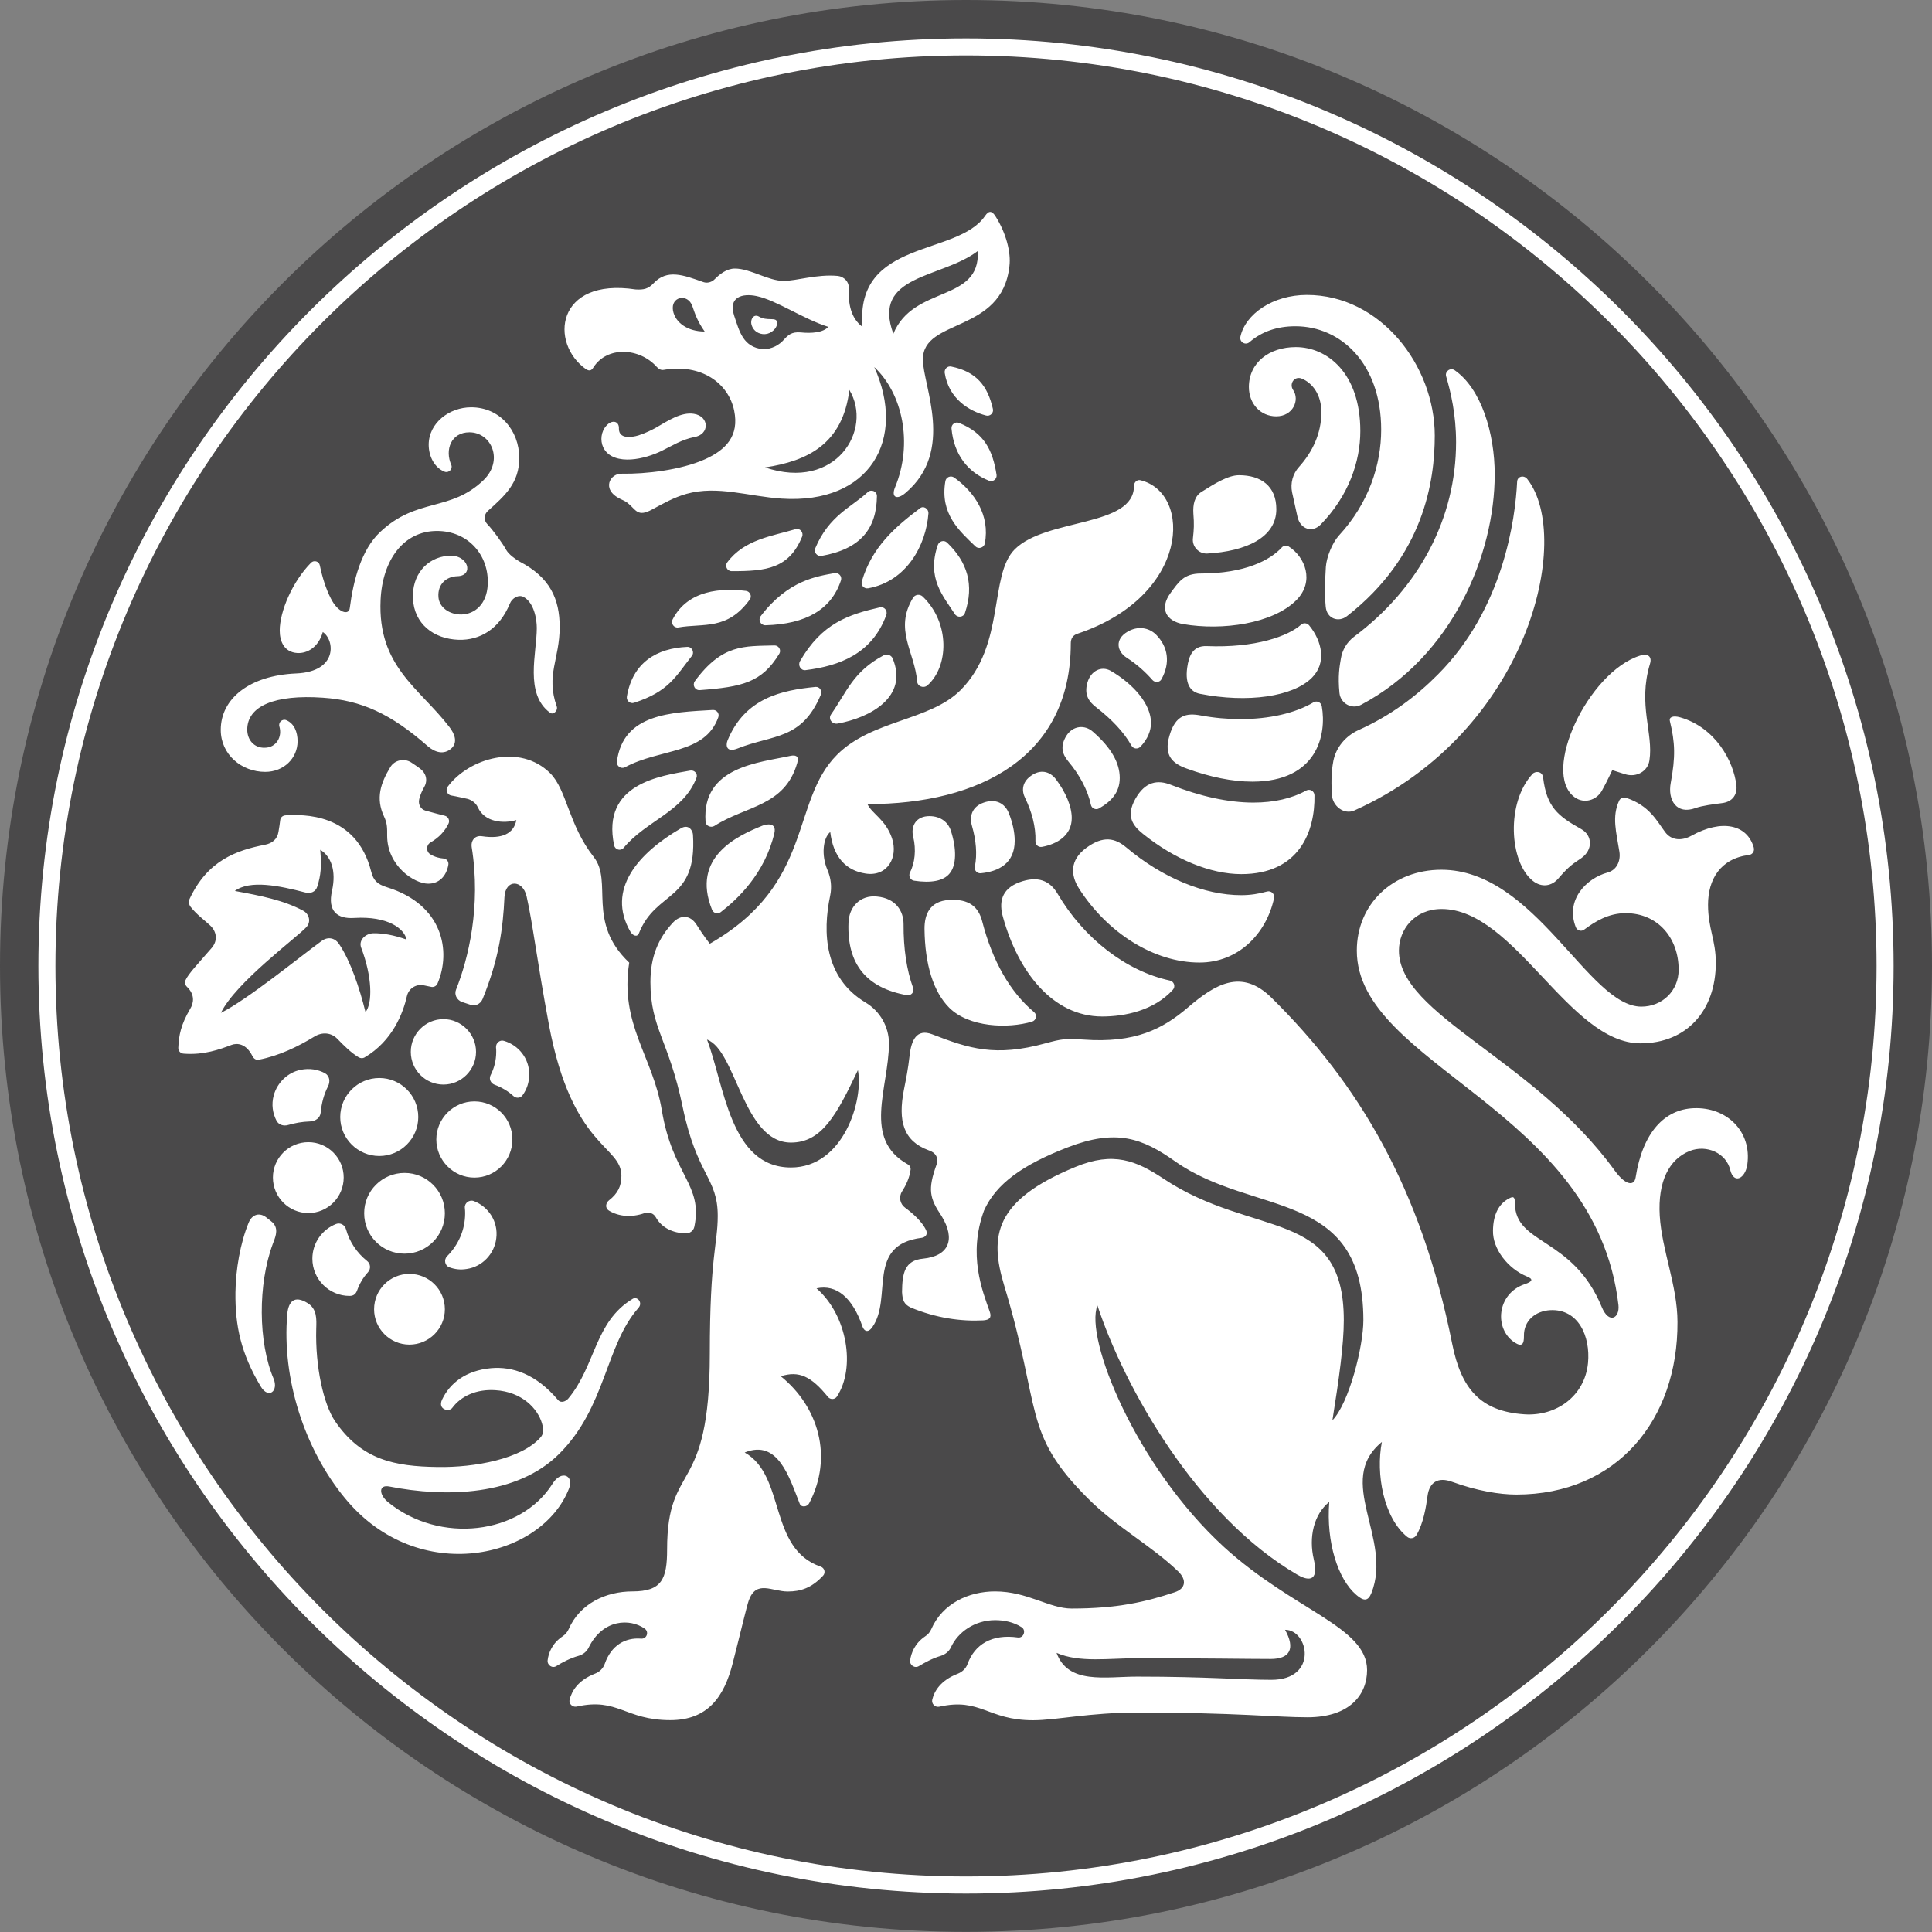
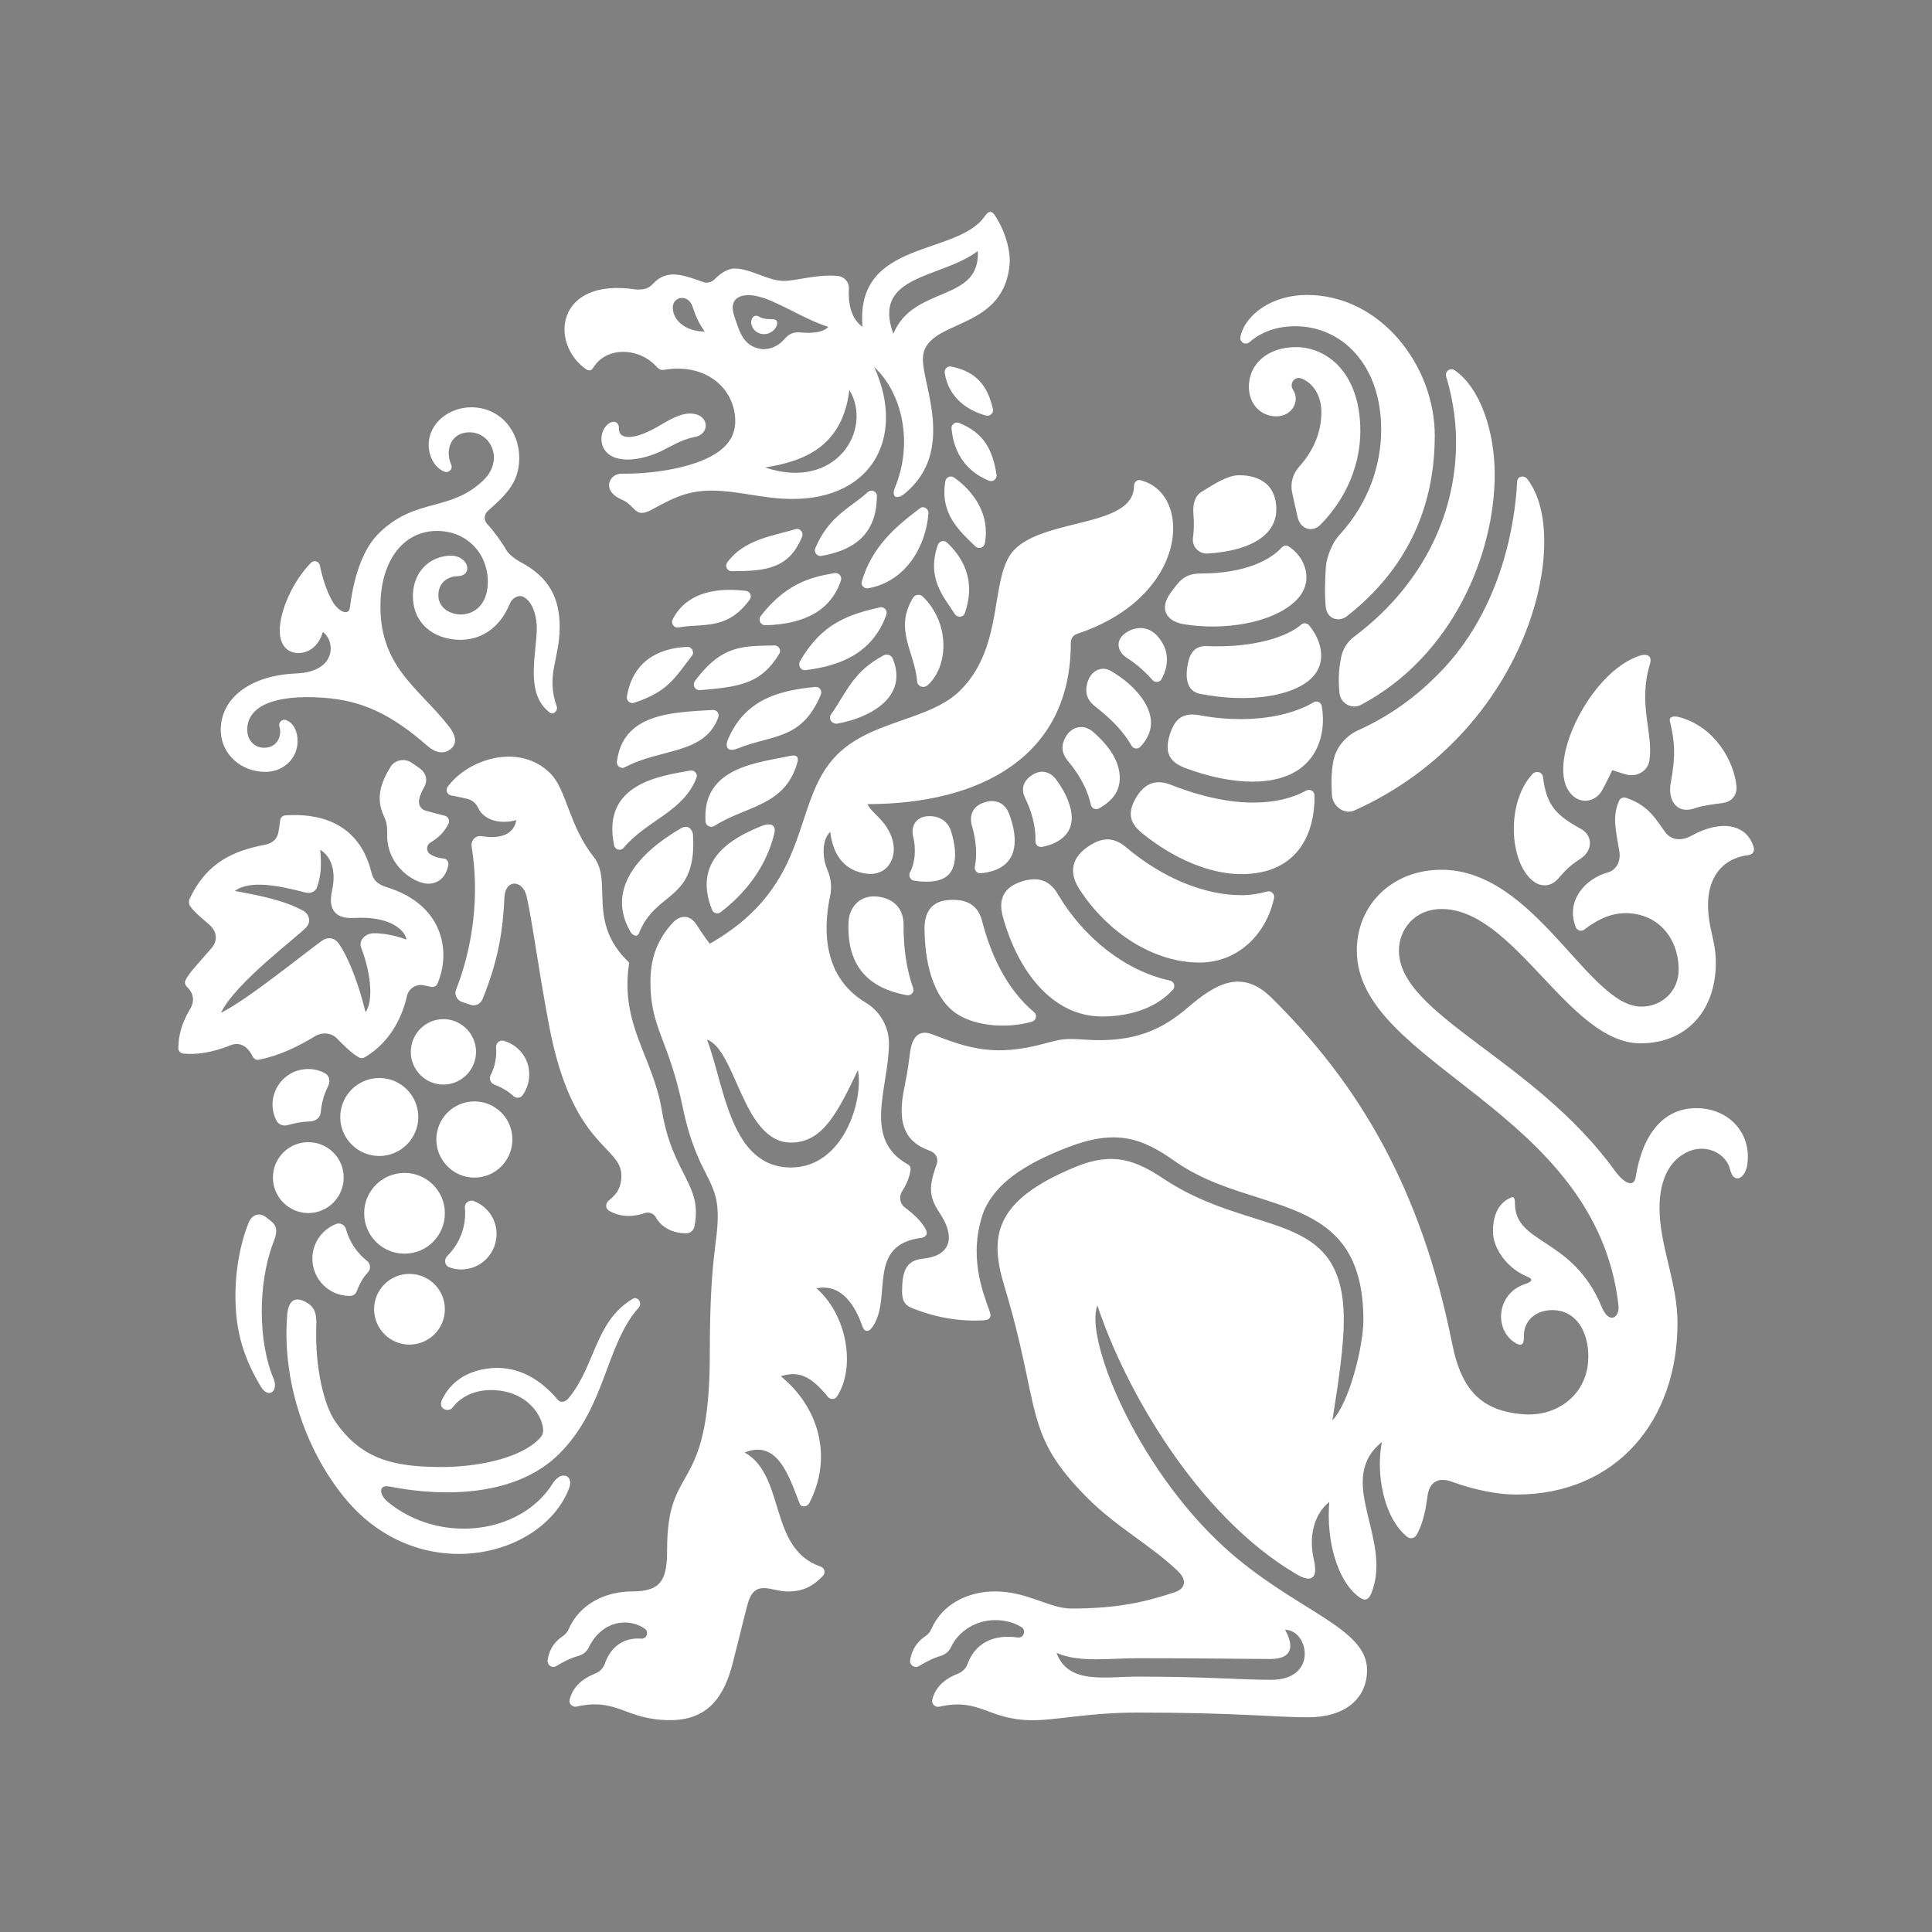
<svg xmlns="http://www.w3.org/2000/svg" width="38" height="38" viewBox="0 0 38 38" fill="none">
  <rect x="0" y="0" width="38" height="38" fill="#808080" stroke="none" />
-   <path d="M38 18.999C38 29.493 29.493 37.998 19 37.998C8.507 38 0 29.493 0 18.999C0 8.507 8.507 0 19 0C29.493 0 38 8.507 38 18.999Z" fill="#4A494A" />
  <path fill-rule="evenodd" clip-rule="evenodd" d="M5.217 15.182C5.583 15.182 5.853 14.912 5.853 14.579C5.853 14.401 5.789 14.231 5.631 14.165C5.554 14.133 5.472 14.206 5.495 14.288C5.556 14.491 5.435 14.706 5.207 14.707C4.995 14.713 4.863 14.549 4.863 14.351C4.863 13.888 5.401 13.656 6.353 13.723C7.107 13.775 7.684 14.035 8.419 14.681C8.557 14.799 8.729 14.849 8.873 14.725C9.011 14.604 8.942 14.432 8.838 14.298C8.245 13.528 7.425 13.107 7.486 11.8C7.521 11.021 7.933 10.443 8.595 10.443C9.21 10.443 9.624 10.923 9.593 11.502C9.574 11.881 9.342 12.078 9.078 12.086C8.842 12.09 8.641 11.95 8.624 11.747C8.603 11.481 8.787 11.339 8.995 11.333C9.327 11.327 9.219 10.895 8.813 10.931C8.373 10.971 8.101 11.329 8.122 11.772C8.145 12.268 8.526 12.568 9.022 12.584C9.44 12.595 9.821 12.375 10.028 11.873C10.07 11.764 10.204 11.684 10.305 11.745C10.501 11.858 10.558 12.168 10.558 12.352C10.558 12.846 10.313 13.643 10.815 14.016C10.88 14.072 10.978 13.976 10.951 13.897C10.732 13.277 11.008 12.967 11.008 12.333C11.008 11.783 10.819 11.356 10.221 11.046C10.135 10.998 10.008 10.904 9.959 10.82C9.884 10.682 9.691 10.418 9.585 10.309C9.511 10.234 9.518 10.117 9.597 10.048C9.936 9.744 10.213 9.499 10.213 9.008C10.213 8.464 9.828 8.011 9.267 8.011C8.838 8.011 8.432 8.319 8.432 8.748C8.432 8.974 8.545 9.2 8.745 9.278C8.825 9.309 8.909 9.227 8.877 9.146C8.745 8.849 8.871 8.503 9.233 8.503C9.666 8.503 9.911 9.054 9.511 9.443C8.858 10.073 8.201 9.78 7.477 10.464C7.105 10.814 6.95 11.414 6.879 11.965C6.862 12.101 6.653 12.063 6.506 11.768C6.408 11.576 6.337 11.345 6.291 11.121C6.276 11.038 6.174 11.011 6.117 11.069C5.751 11.44 5.502 12.026 5.502 12.402C5.502 12.614 5.588 12.827 5.847 12.844C6.038 12.856 6.264 12.735 6.349 12.431C6.584 12.584 6.651 13.212 5.824 13.246C4.909 13.285 4.342 13.74 4.342 14.355C4.342 14.841 4.751 15.182 5.217 15.182ZM8.873 15.646C8.794 15.63 8.758 15.537 8.806 15.473C9.225 14.911 10.225 14.614 10.822 15.209C11.152 15.54 11.179 16.22 11.678 16.856C12.062 17.343 11.529 18.134 12.376 18.934C12.184 20.144 12.839 20.772 13.017 21.837C13.23 23.12 13.831 23.296 13.657 24.128C13.638 24.219 13.557 24.258 13.498 24.258C13.232 24.258 13.011 24.143 12.9 23.944C12.858 23.865 12.764 23.831 12.676 23.861C12.412 23.953 12.167 23.924 11.983 23.815C11.887 23.758 11.92 23.654 11.977 23.61C12.152 23.474 12.222 23.329 12.222 23.128C12.222 22.519 11.257 22.599 10.797 20.158C10.56 18.886 10.478 18.158 10.357 17.628C10.282 17.302 9.941 17.285 9.922 17.645C9.894 18.25 9.817 18.854 9.491 19.652C9.449 19.752 9.334 19.803 9.237 19.757C9.208 19.746 9.108 19.715 9.082 19.706C8.984 19.667 8.93 19.56 8.971 19.462C9.208 18.865 9.467 17.831 9.277 16.657C9.26 16.555 9.325 16.423 9.482 16.448C9.869 16.506 10.106 16.4 10.156 16.13C9.905 16.203 9.535 16.176 9.399 15.88C9.361 15.797 9.285 15.738 9.197 15.713C9.11 15.696 8.999 15.667 8.873 15.646ZM13.576 15.156C12.994 15.261 11.824 15.41 12.079 16.626C12.098 16.716 12.211 16.745 12.268 16.674C12.716 16.136 13.444 15.967 13.699 15.297C13.728 15.221 13.661 15.142 13.576 15.156ZM25.998 13.89C25.985 13.815 25.902 13.775 25.837 13.813C25.473 14.03 24.96 14.144 24.397 14.144C24.146 14.144 23.882 14.121 23.617 14.072C23.338 14.02 23.121 14.06 23.003 14.466C22.88 14.872 23.077 15.021 23.336 15.115C23.797 15.284 24.242 15.374 24.632 15.374C25.906 15.374 26.098 14.453 25.998 13.89ZM25.854 15.642C25.868 16.352 25.555 17.193 24.414 17.193C23.809 17.193 23.104 16.902 22.482 16.402C22.279 16.239 22.141 16.054 22.331 15.713C22.522 15.372 22.767 15.33 23.037 15.439C23.604 15.663 24.161 15.786 24.652 15.786C25.056 15.786 25.41 15.705 25.693 15.548C25.764 15.51 25.852 15.56 25.854 15.642ZM21.677 19.993C22.128 19.993 22.698 19.876 23.07 19.466C23.125 19.403 23.093 19.305 23.01 19.286C22.15 19.101 21.319 18.459 20.802 17.58C20.651 17.323 20.415 17.218 20.048 17.354C19.682 17.492 19.649 17.764 19.728 18.041C20.025 19.11 20.703 19.993 21.677 19.993ZM25.059 17.666C25.077 17.586 25.004 17.515 24.925 17.534C24.765 17.58 24.592 17.607 24.414 17.607C23.692 17.607 22.867 17.27 22.154 16.669C21.932 16.483 21.702 16.431 21.369 16.674C21.034 16.919 21.057 17.218 21.225 17.48C21.788 18.356 22.702 18.932 23.591 18.932C24.355 18.934 24.908 18.367 25.059 17.666ZM17.432 12.097C17.464 12.011 17.391 11.925 17.305 11.946C16.694 12.086 16.166 12.256 15.735 13.005C15.689 13.089 15.752 13.191 15.842 13.181C16.509 13.099 17.154 12.861 17.432 12.097ZM12.33 13.7C12.316 13.783 12.395 13.848 12.471 13.823C13.155 13.601 13.287 13.308 13.607 12.902C13.665 12.831 13.611 12.722 13.521 12.723C12.918 12.748 12.443 13.03 12.33 13.7ZM26.718 14.361C26.467 14.476 26.279 14.698 26.226 14.964C26.178 15.211 26.186 15.443 26.197 15.634C26.21 15.858 26.44 16.033 26.643 15.939C30.068 14.401 30.945 10.579 30.041 9.424C29.976 9.338 29.845 9.366 29.84 9.474C29.805 10.205 29.57 11.979 28.279 13.269C27.865 13.687 27.356 14.075 26.718 14.361ZM20.299 20.094C19.824 20.236 19.059 20.207 18.671 19.821C18.358 19.508 18.192 18.972 18.184 18.271C18.182 17.986 18.288 17.722 18.671 17.701C19.065 17.678 19.245 17.84 19.318 18.12C19.519 18.901 19.869 19.516 20.339 19.907C20.406 19.964 20.381 20.07 20.299 20.094ZM17.25 17.634C16.913 17.599 16.698 17.846 16.689 18.147C16.656 18.972 17.05 19.432 17.838 19.574C17.92 19.589 17.991 19.508 17.96 19.432C17.834 19.081 17.769 18.662 17.772 18.176C17.772 17.919 17.619 17.668 17.25 17.634ZM23.744 10.887C24.504 10.845 25.104 10.573 25.104 10.016C25.104 9.56 24.803 9.347 24.37 9.347C24.154 9.347 23.891 9.512 23.635 9.673C23.491 9.759 23.462 9.931 23.472 10.098C23.489 10.307 23.483 10.416 23.464 10.581C23.441 10.747 23.577 10.895 23.744 10.887ZM26.632 12.524C27.915 11.565 28.639 10.19 28.639 8.698C28.639 8.152 28.535 7.714 28.444 7.404C28.415 7.304 28.526 7.225 28.61 7.281C29.133 7.643 29.399 8.518 29.399 9.332C29.399 10.899 28.572 12.907 26.77 13.863C26.586 13.959 26.368 13.834 26.346 13.633C26.312 13.294 26.348 13.107 26.373 12.957C26.4 12.785 26.492 12.63 26.632 12.524ZM13.23 12.183C13.19 12.262 13.255 12.356 13.343 12.341C13.837 12.254 14.304 12.404 14.746 11.793C14.796 11.73 14.754 11.632 14.672 11.622C14.199 11.565 13.532 11.595 13.23 12.183ZM25.487 6.827C26.105 6.827 26.756 7.338 26.756 8.478C26.756 9.079 26.526 9.755 25.973 10.32C25.81 10.483 25.578 10.41 25.521 10.169C25.488 10.025 25.458 9.882 25.414 9.684C25.377 9.506 25.427 9.319 25.55 9.184C25.812 8.892 25.99 8.531 25.99 8.106C25.99 7.762 25.814 7.532 25.602 7.446C25.464 7.39 25.349 7.545 25.435 7.672C25.569 7.869 25.431 8.189 25.102 8.189C24.793 8.189 24.564 7.942 24.564 7.612C24.565 7.133 24.962 6.827 25.487 6.827ZM15.645 10.408C15.195 10.544 14.641 10.607 14.304 11.061C14.251 11.132 14.302 11.234 14.39 11.234C15.08 11.237 15.522 11.178 15.777 10.554C15.809 10.47 15.733 10.38 15.645 10.408ZM21.388 13.426C21.319 13.669 21.419 13.804 21.566 13.916C21.859 14.144 22.105 14.397 22.254 14.665C22.29 14.729 22.376 14.742 22.43 14.688C22.576 14.535 22.639 14.368 22.639 14.219C22.639 13.859 22.311 13.465 21.844 13.193C21.67 13.095 21.457 13.185 21.388 13.426ZM15.681 15.006C15.725 14.859 15.637 14.849 15.549 14.866C14.932 15.002 13.802 15.077 13.877 16.161C13.881 16.245 13.984 16.289 14.055 16.243C14.67 15.847 15.436 15.862 15.681 15.006ZM14.994 16.241C14.521 16.433 13.584 16.85 14.005 17.894C14.034 17.963 14.115 17.986 14.174 17.942C14.499 17.693 15.045 17.184 15.231 16.385C15.279 16.172 15.076 16.207 14.994 16.241ZM16.478 14.231C16.367 14.252 16.284 14.141 16.346 14.051C16.664 13.595 16.779 13.212 17.376 12.892C17.443 12.856 17.527 12.882 17.556 12.947C17.878 13.712 17.106 14.118 16.478 14.231ZM17.248 9.759C17.25 9.663 17.135 9.615 17.066 9.681C16.75 9.975 16.305 10.138 16.035 10.784C16.003 10.864 16.072 10.946 16.154 10.935C16.93 10.799 17.24 10.397 17.248 9.759ZM23.6 13.646C23.443 13.614 23.301 13.489 23.351 13.13C23.382 12.905 23.459 12.699 23.73 12.708C24.692 12.748 25.341 12.511 25.592 12.285C25.638 12.245 25.711 12.252 25.751 12.302C26.006 12.614 26.096 13.041 25.803 13.331C25.433 13.702 24.542 13.832 23.6 13.646ZM22.669 13.377C22.543 13.233 22.378 13.076 22.16 12.936C21.967 12.812 21.924 12.572 22.177 12.425C22.373 12.31 22.591 12.337 22.74 12.484C22.972 12.722 23.024 13.03 22.846 13.357C22.813 13.424 22.719 13.432 22.669 13.377ZM13.666 13.399C14.207 12.662 14.645 12.712 15.231 12.695C15.315 12.691 15.371 12.785 15.329 12.856C14.984 13.424 14.601 13.511 13.762 13.574C13.67 13.579 13.613 13.476 13.666 13.399ZM14.961 12.12C15.503 11.406 16.079 11.335 16.416 11.272C16.497 11.26 16.566 11.335 16.541 11.414C16.353 11.984 15.857 12.277 15.053 12.298C14.961 12.298 14.907 12.195 14.961 12.12ZM18.676 17.182C18.816 17.017 18.816 16.697 18.705 16.347C18.644 16.148 18.464 16.037 18.238 16.054C17.995 16.075 17.914 16.274 17.962 16.46C18.023 16.709 17.995 16.979 17.897 17.161C17.866 17.23 17.905 17.312 17.979 17.322C18.314 17.373 18.558 17.327 18.676 17.182ZM13.391 16.293C12.557 16.778 11.918 17.496 12.4 18.327C12.447 18.404 12.533 18.44 12.567 18.356C12.904 17.503 13.712 17.741 13.63 16.418C13.626 16.339 13.546 16.201 13.391 16.293ZM18.261 10.098C18.215 10.722 17.834 11.435 17.075 11.571C16.997 11.584 16.926 11.513 16.951 11.435C17.148 10.762 17.604 10.366 18.094 9.998C18.163 9.939 18.267 10.006 18.261 10.098ZM14.128 14.108C14.155 14.033 14.097 13.959 14.019 13.964C13.205 14.012 12.257 14.033 12.134 14.977C12.121 15.068 12.215 15.131 12.293 15.091C12.989 14.715 13.864 14.843 14.128 14.108ZM16.143 13.668C16.177 13.589 16.122 13.501 16.037 13.511C15.38 13.576 14.653 13.725 14.31 14.564C14.274 14.652 14.279 14.813 14.509 14.721C15.202 14.445 15.767 14.56 16.143 13.668ZM20.27 15.265C20.461 15.121 20.649 15.171 20.768 15.326C20.963 15.586 21.08 15.862 21.08 16.09C21.08 16.433 20.791 16.603 20.494 16.657C20.425 16.67 20.362 16.615 20.366 16.544C20.375 16.261 20.293 15.964 20.163 15.696C20.09 15.55 20.105 15.387 20.27 15.265ZM19.289 17.176C19.636 17.143 19.958 16.986 19.958 16.536C19.958 16.364 19.914 16.176 19.843 15.996C19.766 15.799 19.584 15.703 19.349 15.786C19.111 15.868 19.063 16.063 19.119 16.251C19.197 16.523 19.224 16.802 19.174 17.046C19.159 17.119 19.218 17.182 19.289 17.176ZM20.974 14.472C21.103 14.269 21.338 14.25 21.497 14.393C21.854 14.704 22.024 15.004 22.024 15.301C22.024 15.583 21.861 15.761 21.618 15.9C21.555 15.937 21.473 15.902 21.457 15.832C21.396 15.546 21.241 15.248 21.009 14.972C20.892 14.83 20.848 14.677 20.974 14.472ZM24.577 6.729C24.497 6.8 24.376 6.729 24.397 6.624C24.493 6.18 25.031 5.801 25.705 5.801C27.153 5.801 28.22 7.191 28.22 8.568C28.22 9.458 28.007 10.937 26.494 12.118C26.331 12.247 26.096 12.174 26.075 11.931C26.052 11.691 26.061 11.427 26.078 11.149C26.092 10.958 26.203 10.678 26.335 10.533C26.927 9.891 27.166 9.135 27.166 8.451C27.166 7.158 26.379 6.417 25.479 6.417C25.115 6.417 24.816 6.523 24.577 6.729ZM6.634 20.431C6.77 20.571 6.906 20.707 7.057 20.797C7.092 20.816 7.134 20.818 7.166 20.801C7.726 20.474 7.931 19.916 8.005 19.587C8.04 19.443 8.18 19.353 8.325 19.378L8.484 19.411C8.534 19.42 8.584 19.393 8.605 19.346C8.877 18.712 8.716 17.793 7.613 17.452C7.41 17.389 7.345 17.31 7.302 17.147C7.008 15.975 5.943 16.019 5.615 16.037C5.562 16.04 5.518 16.077 5.512 16.128C5.504 16.195 5.491 16.287 5.477 16.364C5.454 16.502 5.36 16.586 5.213 16.615C4.64 16.726 4.079 16.931 3.729 17.681C3.708 17.729 3.715 17.791 3.746 17.833C3.865 17.986 4.02 18.097 4.133 18.202C4.257 18.317 4.294 18.494 4.162 18.647C3.892 18.959 3.704 19.154 3.648 19.281C3.627 19.323 3.641 19.372 3.675 19.407C3.836 19.56 3.813 19.725 3.74 19.844C3.56 20.15 3.516 20.364 3.507 20.611C3.505 20.673 3.553 20.721 3.614 20.724C4.01 20.755 4.328 20.638 4.554 20.552C4.661 20.512 4.84 20.521 4.964 20.77C4.989 20.822 5.037 20.855 5.092 20.843C5.491 20.765 5.858 20.587 6.186 20.387C6.333 20.297 6.511 20.305 6.634 20.431ZM4.345 19.922C4.633 19.326 5.843 18.436 6.025 18.237C6.127 18.128 6.077 17.973 5.964 17.913C5.577 17.706 5.14 17.62 4.619 17.524C4.916 17.302 5.495 17.421 6 17.553C6.117 17.586 6.213 17.534 6.241 17.436C6.312 17.214 6.326 17.04 6.299 16.714C6.513 16.845 6.617 17.126 6.531 17.519C6.439 17.921 6.634 18.078 6.969 18.055C7.63 18.015 7.954 18.266 7.996 18.48C7.751 18.392 7.532 18.354 7.346 18.356C7.199 18.358 7.048 18.486 7.103 18.637C7.324 19.215 7.329 19.731 7.189 19.907C7.071 19.426 6.891 18.898 6.672 18.572C6.605 18.463 6.464 18.404 6.322 18.511C5.87 18.842 4.872 19.656 4.345 19.922ZM8.26 15.115C8.381 15.205 8.419 15.349 8.344 15.479C8.316 15.527 8.258 15.644 8.243 15.732C8.226 15.824 8.275 15.916 8.365 15.943C8.522 15.987 8.653 16.021 8.754 16.046C8.819 16.067 8.852 16.14 8.821 16.201C8.748 16.351 8.635 16.473 8.467 16.571C8.379 16.622 8.377 16.751 8.465 16.804C8.557 16.86 8.649 16.879 8.718 16.885C8.781 16.887 8.829 16.944 8.819 17.007C8.779 17.239 8.633 17.381 8.423 17.381C8.145 17.381 7.615 17.029 7.615 16.437C7.615 16.291 7.62 16.199 7.553 16.058C7.385 15.699 7.488 15.401 7.678 15.087C7.762 14.949 7.948 14.909 8.086 14.995C8.143 15.033 8.203 15.073 8.26 15.115ZM23.271 12.275C22.945 12.218 22.792 11.975 23.026 11.659C23.183 11.448 23.282 11.28 23.617 11.28C24.483 11.28 24.981 11.019 25.211 10.768C25.245 10.73 25.301 10.72 25.345 10.747C25.672 10.952 25.862 11.438 25.498 11.804C25.035 12.268 24.041 12.408 23.271 12.275ZM33.35 15.893C33.473 15.847 33.716 15.816 33.865 15.797C34.086 15.772 34.172 15.619 34.153 15.447C34.099 14.977 33.745 14.311 33.049 14.11C32.904 14.068 32.825 14.106 32.844 14.181C32.948 14.608 32.956 14.886 32.862 15.395C32.797 15.736 32.975 16.031 33.35 15.893ZM30.144 15.221C30.2 15.161 30.336 15.167 30.351 15.293C30.42 15.87 30.638 16.05 31.102 16.308C31.322 16.431 31.335 16.716 31.102 16.879C30.937 16.992 30.868 17.027 30.652 17.277C30.52 17.433 30.322 17.463 30.148 17.325C29.685 16.954 29.619 15.786 30.144 15.221ZM31.504 15.558C31.397 15.738 31.161 15.816 30.973 15.682C30.303 15.198 31.236 13.218 32.255 12.896C32.417 12.844 32.498 12.917 32.452 13.06C32.211 13.861 32.525 14.426 32.442 14.956C32.412 15.167 32.188 15.303 31.954 15.225C31.841 15.188 31.711 15.148 31.711 15.148C31.711 15.148 31.604 15.38 31.504 15.558ZM18.217 24.2C18.253 24.285 18.194 24.336 18.131 24.346C17.026 24.482 17.562 25.526 17.16 26.1C17.072 26.228 16.995 26.18 16.964 26.092C16.769 25.526 16.457 25.256 16.06 25.34C16.669 25.872 16.832 26.904 16.461 27.469C16.42 27.53 16.332 27.532 16.286 27.477C15.955 27.069 15.716 26.956 15.357 27.069C16.097 27.668 16.394 28.655 15.915 29.568C15.878 29.641 15.76 29.652 15.731 29.58C15.524 29.057 15.304 28.302 14.647 28.569C15.459 29.026 15.108 30.462 16.145 30.815C16.217 30.84 16.242 30.932 16.191 30.989C15.965 31.234 15.746 31.303 15.495 31.303C15.181 31.303 14.879 31.07 14.729 31.474C14.687 31.588 14.568 32.104 14.413 32.707C14.243 33.383 13.915 33.833 13.184 33.833C12.289 33.833 12.155 33.383 11.339 33.567C11.255 33.582 11.182 33.505 11.204 33.427C11.246 33.266 11.361 33.052 11.707 32.917C11.795 32.883 11.864 32.814 11.895 32.724C12.023 32.362 12.295 32.205 12.609 32.23C12.72 32.24 12.772 32.098 12.68 32.033C12.395 31.832 11.86 31.837 11.579 32.404C11.541 32.483 11.472 32.54 11.384 32.567C11.217 32.613 11.058 32.697 10.945 32.768C10.865 32.822 10.761 32.753 10.771 32.657C10.788 32.513 10.859 32.322 11.066 32.184C11.117 32.15 11.159 32.102 11.184 32.046C11.405 31.535 11.924 31.301 12.439 31.301C13.017 31.301 13.121 31.058 13.121 30.478C13.121 28.714 13.961 29.461 13.961 26.625C13.961 24.704 14.117 24.47 14.117 23.915C14.117 23.157 13.709 23.13 13.427 21.772C13.155 20.453 12.793 20.227 12.793 19.317C12.793 18.827 12.941 18.457 13.245 18.137C13.379 18.001 13.571 17.98 13.705 18.195C13.831 18.398 13.961 18.562 13.961 18.562C16.024 17.381 15.539 15.77 16.464 14.845C17.154 14.156 18.284 14.181 18.891 13.576C19.783 12.683 19.446 11.32 19.958 10.805C20.58 10.184 22.306 10.374 22.304 9.556C22.304 9.489 22.363 9.428 22.43 9.445C23.457 9.694 23.405 11.726 21.191 12.465C21.095 12.496 21.061 12.568 21.061 12.655C21.061 14.882 19.278 15.816 17.062 15.816C17.148 16.004 17.418 16.117 17.544 16.486C17.671 16.864 17.454 17.247 17.027 17.182C16.637 17.124 16.388 16.854 16.33 16.364C16.185 16.486 16.152 16.824 16.275 17.111C16.344 17.272 16.365 17.446 16.328 17.618C16.177 18.336 16.212 19.233 17.026 19.719C17.309 19.888 17.485 20.196 17.485 20.525C17.479 21.408 16.96 22.4 17.853 22.9C17.893 22.921 17.916 22.963 17.91 23.007C17.889 23.17 17.815 23.321 17.742 23.434C17.673 23.543 17.702 23.683 17.805 23.756C17.933 23.85 18.136 24.02 18.217 24.2ZM15.557 22.963C16.597 22.963 16.989 21.627 16.874 21.048C16.455 21.931 16.164 22.473 15.557 22.473C14.613 22.473 14.482 20.656 13.906 20.447C14.249 21.345 14.358 22.963 15.557 22.963ZM8.053 25.056C7.67 25.056 7.358 25.366 7.358 25.752C7.358 26.133 7.67 26.447 8.053 26.447C8.438 26.447 8.75 26.133 8.75 25.752C8.75 25.366 8.438 25.056 8.053 25.056ZM8.722 21.332C9.074 21.332 9.363 21.042 9.363 20.688C9.363 20.336 9.074 20.045 8.722 20.045C8.369 20.045 8.08 20.334 8.08 20.688C8.08 21.044 8.367 21.332 8.722 21.332ZM9.331 21.663C8.919 21.663 8.582 22 8.582 22.412C8.582 22.823 8.919 23.162 9.331 23.162C9.746 23.162 10.078 22.825 10.078 22.412C10.079 22 9.746 21.663 9.331 21.663ZM9.911 20.472C9.828 20.447 9.75 20.518 9.756 20.602C9.76 20.631 9.76 20.661 9.76 20.688C9.76 20.857 9.719 21.012 9.648 21.151C9.614 21.222 9.652 21.305 9.725 21.334C9.863 21.385 9.993 21.46 10.1 21.559C10.152 21.607 10.238 21.6 10.278 21.542C10.361 21.429 10.409 21.288 10.409 21.136C10.413 20.82 10.2 20.556 9.911 20.472ZM7.957 23.07C8.396 23.07 8.75 23.425 8.75 23.863C8.75 24.304 8.396 24.658 7.957 24.658C7.517 24.658 7.163 24.304 7.163 23.863C7.161 23.427 7.517 23.07 7.957 23.07ZM6.806 24.179C6.783 24.091 6.692 24.043 6.611 24.074C6.337 24.181 6.144 24.447 6.144 24.756C6.144 25.162 6.473 25.489 6.875 25.489C6.963 25.489 7 25.443 7.023 25.384C7.073 25.246 7.143 25.127 7.237 25.024C7.299 24.957 7.289 24.853 7.218 24.8C7.021 24.643 6.873 24.424 6.806 24.179ZM9.321 23.624C9.233 23.589 9.133 23.662 9.143 23.756C9.147 23.791 9.149 23.827 9.149 23.861C9.149 24.195 9.013 24.489 8.794 24.708C8.727 24.777 8.748 24.893 8.838 24.926C8.944 24.966 9.059 24.98 9.181 24.959C9.484 24.915 9.725 24.664 9.761 24.357C9.804 24.028 9.608 23.735 9.321 23.624ZM7.461 21.203C7.883 21.203 8.227 21.546 8.227 21.971C8.227 22.392 7.883 22.737 7.461 22.737C7.036 22.737 6.692 22.392 6.692 21.971C6.693 21.546 7.036 21.203 7.461 21.203ZM6.76 23.16C6.76 22.777 6.45 22.465 6.065 22.465C5.68 22.465 5.368 22.777 5.368 23.16C5.368 23.545 5.68 23.859 6.065 23.859C6.448 23.859 6.76 23.547 6.76 23.16ZM5.663 22.128C5.807 22.088 5.931 22.063 6.102 22.057C6.207 22.052 6.299 21.986 6.308 21.881C6.326 21.688 6.372 21.525 6.452 21.366C6.5 21.272 6.483 21.161 6.393 21.109C6.255 21.035 6.088 21.006 5.914 21.042C5.661 21.092 5.456 21.291 5.385 21.54C5.334 21.726 5.364 21.898 5.439 22.044C5.483 22.124 5.575 22.153 5.663 22.128ZM19.601 9.34C19.525 8.857 19.362 8.518 18.864 8.319C18.789 8.288 18.707 8.348 18.715 8.43C18.763 8.943 19.036 9.288 19.452 9.455C19.529 9.487 19.613 9.42 19.601 9.34ZM18.979 12.057C19.167 11.502 19.025 11.052 18.628 10.672C18.567 10.615 18.473 10.642 18.445 10.72C18.223 11.37 18.55 11.722 18.782 12.08C18.833 12.155 18.95 12.143 18.979 12.057ZM19.37 10.69C19.477 10.134 19.165 9.675 18.765 9.391C18.699 9.347 18.607 9.384 18.594 9.464C18.483 10.11 18.874 10.445 19.186 10.747C19.245 10.806 19.352 10.774 19.37 10.69ZM19.395 8.173C19.473 8.194 19.548 8.124 19.529 8.043C19.425 7.589 19.205 7.31 18.711 7.21C18.638 7.193 18.571 7.256 18.581 7.333C18.659 7.844 19.063 8.087 19.395 8.173ZM18.242 13.48C18.661 13.11 18.69 12.252 18.148 11.733C18.09 11.678 17.997 11.693 17.958 11.758C17.579 12.384 17.993 12.823 18.039 13.403C18.046 13.501 18.165 13.545 18.242 13.48ZM11.194 29.271C11.29 29.018 11.039 28.909 10.87 29.179C10.24 30.187 8.645 30.376 7.63 29.543C7.45 29.394 7.446 29.197 7.655 29.237C8.768 29.457 10.171 29.423 11.001 28.593C11.92 27.676 11.905 26.466 12.557 25.725C12.649 25.623 12.535 25.489 12.443 25.547C11.692 26 11.719 26.856 11.179 27.506C11.127 27.569 11.031 27.599 10.979 27.54C10.541 27.021 10.079 26.874 9.66 26.91C9.158 26.956 8.848 27.207 8.695 27.529C8.603 27.726 8.835 27.778 8.896 27.691C9.072 27.454 9.378 27.32 9.74 27.343C10.273 27.375 10.577 27.71 10.66 27.996C10.694 28.115 10.694 28.201 10.633 28.27C10.261 28.695 9.336 28.867 8.605 28.854C7.758 28.842 7.109 28.714 6.588 27.95C6.368 27.624 6.199 26.895 6.22 26.133C6.226 25.945 6.238 25.744 6.048 25.629C5.793 25.472 5.673 25.593 5.65 25.851C5.542 27.109 5.985 28.5 6.787 29.47C8.229 31.221 10.662 30.656 11.194 29.271ZM5.389 24.076C5.481 24.204 5.406 24.354 5.364 24.47C5.073 25.259 5.075 26.397 5.382 27.119C5.481 27.36 5.282 27.527 5.127 27.268C4.742 26.623 4.623 26.083 4.631 25.418C4.637 24.968 4.725 24.455 4.889 24.053C4.96 23.875 5.112 23.846 5.236 23.944C5.27 23.972 5.366 24.039 5.389 24.076ZM14.787 6.404C14.746 6.297 14.816 6.164 14.927 6.226C15.087 6.323 15.262 6.23 15.283 6.331C15.304 6.415 15.214 6.534 15.093 6.565C14.973 6.595 14.833 6.538 14.787 6.404ZM23.121 22.848C24.655 23.926 26.816 23.375 26.816 25.966C26.816 26.483 26.536 27.596 26.207 27.936C26.339 27.109 26.431 26.445 26.431 25.966C26.431 23.744 24.655 24.363 22.884 23.183C22.353 22.831 21.901 22.641 21.153 22.952C19.557 23.608 19.458 24.311 19.749 25.278C20.496 27.739 20.099 28.174 21.396 29.47C21.974 30.049 22.639 30.393 23.175 30.909C23.34 31.07 23.328 31.246 23.1 31.319C22.543 31.504 21.986 31.638 21.076 31.638C20.636 31.638 20.21 31.301 19.571 31.301C19.058 31.301 18.537 31.535 18.316 32.046C18.291 32.102 18.251 32.15 18.198 32.184C17.991 32.324 17.922 32.513 17.901 32.657C17.889 32.753 17.995 32.822 18.077 32.768C18.186 32.703 18.339 32.617 18.498 32.571C18.586 32.544 18.663 32.487 18.703 32.402C18.841 32.098 19.176 31.866 19.573 31.866C19.751 31.866 19.935 31.904 20.092 32.004C20.189 32.063 20.136 32.224 20.019 32.207C19.513 32.136 19.171 32.339 19.029 32.732C18.998 32.818 18.925 32.885 18.841 32.919C18.494 33.052 18.376 33.268 18.337 33.427C18.316 33.507 18.387 33.584 18.471 33.569C19.289 33.385 19.421 33.835 20.318 33.835C20.779 33.835 21.419 33.684 22.375 33.684C24.318 33.684 25.09 33.777 25.716 33.777C26.549 33.777 26.889 33.331 26.889 32.849C26.889 31.996 25.456 31.684 24.077 30.43C22.34 28.84 21.327 26.316 21.585 25.677C22.118 27.297 23.539 29.817 25.51 30.968C25.692 31.077 25.954 31.152 25.841 30.671C25.738 30.238 25.839 29.785 26.145 29.541C26.082 30.336 26.316 31.062 26.678 31.37C26.827 31.5 26.91 31.491 26.973 31.336C27.402 30.261 26.243 29.128 27.18 28.362C27.057 28.988 27.214 29.854 27.679 30.229C27.737 30.275 27.819 30.258 27.858 30.196C27.999 29.963 28.051 29.626 28.078 29.423C28.114 29.156 28.281 29.043 28.56 29.145C29.049 29.323 29.495 29.396 29.824 29.396C31.803 29.396 33.005 27.925 32.994 26C32.992 25.282 32.686 24.593 32.645 23.911C32.605 23.237 32.829 22.8 33.235 22.638C33.57 22.506 33.955 22.682 34.032 23.013C34.103 23.298 34.327 23.181 34.367 22.908C34.461 22.253 33.961 21.77 33.312 21.797C32.741 21.82 32.31 22.268 32.17 23.162C32.144 23.323 31.983 23.331 31.759 23.023C30.173 20.83 27.515 19.964 27.515 18.697C27.515 18.283 27.823 17.879 28.355 17.879C29.796 17.879 30.86 20.521 32.266 20.521C33.176 20.521 33.748 19.874 33.748 18.938C33.748 18.484 33.595 18.266 33.595 17.794C33.595 17.3 33.835 16.887 34.401 16.816C34.468 16.808 34.516 16.743 34.493 16.665C34.363 16.22 33.871 16.104 33.266 16.439C33.08 16.542 32.875 16.534 32.751 16.366C32.59 16.151 32.444 15.845 31.983 15.692C31.933 15.675 31.872 15.696 31.847 15.747C31.699 16.067 31.791 16.368 31.852 16.755C31.879 16.937 31.797 17.113 31.621 17.161C31.198 17.276 30.784 17.704 30.994 18.237C31.019 18.302 31.102 18.327 31.155 18.287C31.376 18.124 31.634 17.961 31.975 17.961C32.605 17.961 33.017 18.446 33.017 19.074C33.017 19.489 32.693 19.799 32.283 19.799C31.24 19.799 30.198 17.107 28.35 17.107C27.396 17.107 26.687 17.783 26.687 18.697C26.687 20.954 31.391 21.808 31.833 25.671C31.86 25.928 31.646 26.05 31.504 25.707C30.935 24.325 29.801 24.486 29.797 23.672C29.797 23.538 29.767 23.524 29.677 23.574C29.483 23.677 29.369 23.881 29.365 24.206C29.357 24.564 29.658 24.953 30.031 25.106C30.161 25.158 30.148 25.206 29.987 25.259C29.436 25.447 29.384 26.142 29.792 26.406C29.939 26.5 29.976 26.433 29.974 26.278C29.968 25.976 30.2 25.784 30.495 25.769C31.041 25.744 31.284 26.276 31.234 26.809C31.171 27.462 30.606 27.86 29.983 27.818C29.114 27.76 28.74 27.312 28.564 26.437C27.951 23.36 26.718 21.311 25.008 19.623C24.418 19.043 23.899 19.357 23.363 19.817C22.87 20.238 22.328 20.521 21.312 20.447C20.948 20.422 20.873 20.437 20.565 20.52C19.573 20.793 19.058 20.623 18.335 20.343C18.025 20.225 17.924 20.466 17.891 20.759C17.86 21.033 17.824 21.205 17.778 21.439C17.661 22.046 17.765 22.44 18.263 22.624C18.402 22.666 18.468 22.777 18.42 22.908C18.244 23.398 18.284 23.568 18.519 23.917C18.803 24.382 18.659 24.706 18.157 24.756C17.79 24.79 17.746 25.047 17.742 25.414C17.751 25.575 17.78 25.652 17.912 25.717C18.414 25.926 18.901 25.993 19.341 25.97C19.46 25.96 19.509 25.92 19.467 25.799C19.324 25.395 19.035 24.683 19.354 23.811C19.59 23.283 20.113 22.91 20.999 22.567C21.957 22.197 22.465 22.383 23.121 22.848ZM20.781 32.51C21.009 33.136 21.741 32.977 22.367 32.977C23.744 32.977 24.403 33.04 25.006 33.04C25.931 33.04 25.741 32.056 25.276 32.056C25.479 32.423 25.377 32.63 24.992 32.63C24.541 32.63 23.684 32.615 22.375 32.615C21.804 32.615 21.231 32.707 20.781 32.51ZM13.017 8.867C13.218 8.769 13.404 8.648 13.653 8.597C13.959 8.551 13.959 8.187 13.645 8.139C13.396 8.101 13.14 8.275 12.893 8.417C12.835 8.449 12.697 8.52 12.557 8.564C12.424 8.604 12.173 8.641 12.173 8.432C12.182 8.283 12.039 8.244 11.924 8.376C11.824 8.487 11.801 8.66 11.864 8.798C11.964 9.006 12.201 9.05 12.41 9.037C12.623 9.024 12.851 8.949 13.017 8.867ZM15.746 6.538C15.963 6.561 16.191 6.542 16.292 6.429C15.804 6.277 15.273 5.906 14.884 5.824C14.603 5.764 14.318 5.839 14.44 6.209C14.546 6.526 14.616 6.827 15.007 6.869C15.181 6.869 15.327 6.787 15.423 6.676C15.497 6.595 15.568 6.523 15.746 6.538ZM15.047 9.194C15.884 9.068 16.576 8.734 16.706 7.67C17.177 8.451 16.441 9.665 15.047 9.194ZM15.375 9.807C14.727 9.765 14.113 9.543 13.504 9.713C13.258 9.782 13.052 9.899 12.831 10.018C12.535 10.182 12.512 10.025 12.343 9.891C12.305 9.862 12.257 9.838 12.201 9.813C11.815 9.627 12.002 9.301 12.238 9.317C12.695 9.324 13.385 9.248 13.867 9.033C14.279 8.847 14.542 8.574 14.44 8.076C14.329 7.538 13.795 7.147 13.054 7.275C12.998 7.285 12.954 7.256 12.919 7.218C12.581 6.839 11.945 6.802 11.673 7.224C11.636 7.289 11.594 7.302 11.529 7.264C10.8 6.754 10.934 5.454 12.502 5.693C12.663 5.703 12.751 5.68 12.851 5.575C13.121 5.285 13.442 5.41 13.833 5.548C13.914 5.577 14.004 5.548 14.061 5.488C14.151 5.397 14.291 5.282 14.454 5.282C14.76 5.282 15.11 5.525 15.413 5.525C15.67 5.525 16.064 5.389 16.48 5.427C16.602 5.441 16.702 5.546 16.696 5.668C16.681 5.971 16.734 6.258 16.964 6.429C16.819 4.696 18.83 5.048 19.375 4.246C19.454 4.131 19.515 4.15 19.582 4.257C19.791 4.587 19.887 4.97 19.854 5.234C19.709 6.563 18.152 6.255 18.152 7.07C18.152 7.589 18.788 8.872 17.809 9.696C17.637 9.843 17.525 9.778 17.604 9.587C17.964 8.715 17.75 7.737 17.196 7.22C17.836 8.639 17.114 9.92 15.375 9.807ZM13.617 6.019C13.527 5.764 13.188 5.831 13.237 6.109C13.281 6.346 13.525 6.521 13.86 6.521C13.714 6.312 13.672 6.178 13.617 6.019ZM17.571 6.565C17.968 5.601 19.285 5.956 19.232 4.937C18.521 5.481 17.139 5.395 17.571 6.565Z" fill="white" />
-   <path d="M19 37.244C8.94 37.244 0.755 29.059 0.755 18.999C0.755 8.939 8.94 0.755 19 0.755C29.06 0.755 37.245 8.939 37.245 18.999C37.245 29.061 29.062 37.244 19 37.244ZM19 1.09C9.124 1.09 1.09 9.123 1.09 18.999C1.09 28.875 9.124 36.908 19 36.908C28.876 36.908 36.91 28.875 36.91 18.999C36.91 9.125 28.876 1.09 19 1.09Z" fill="white" />
</svg>